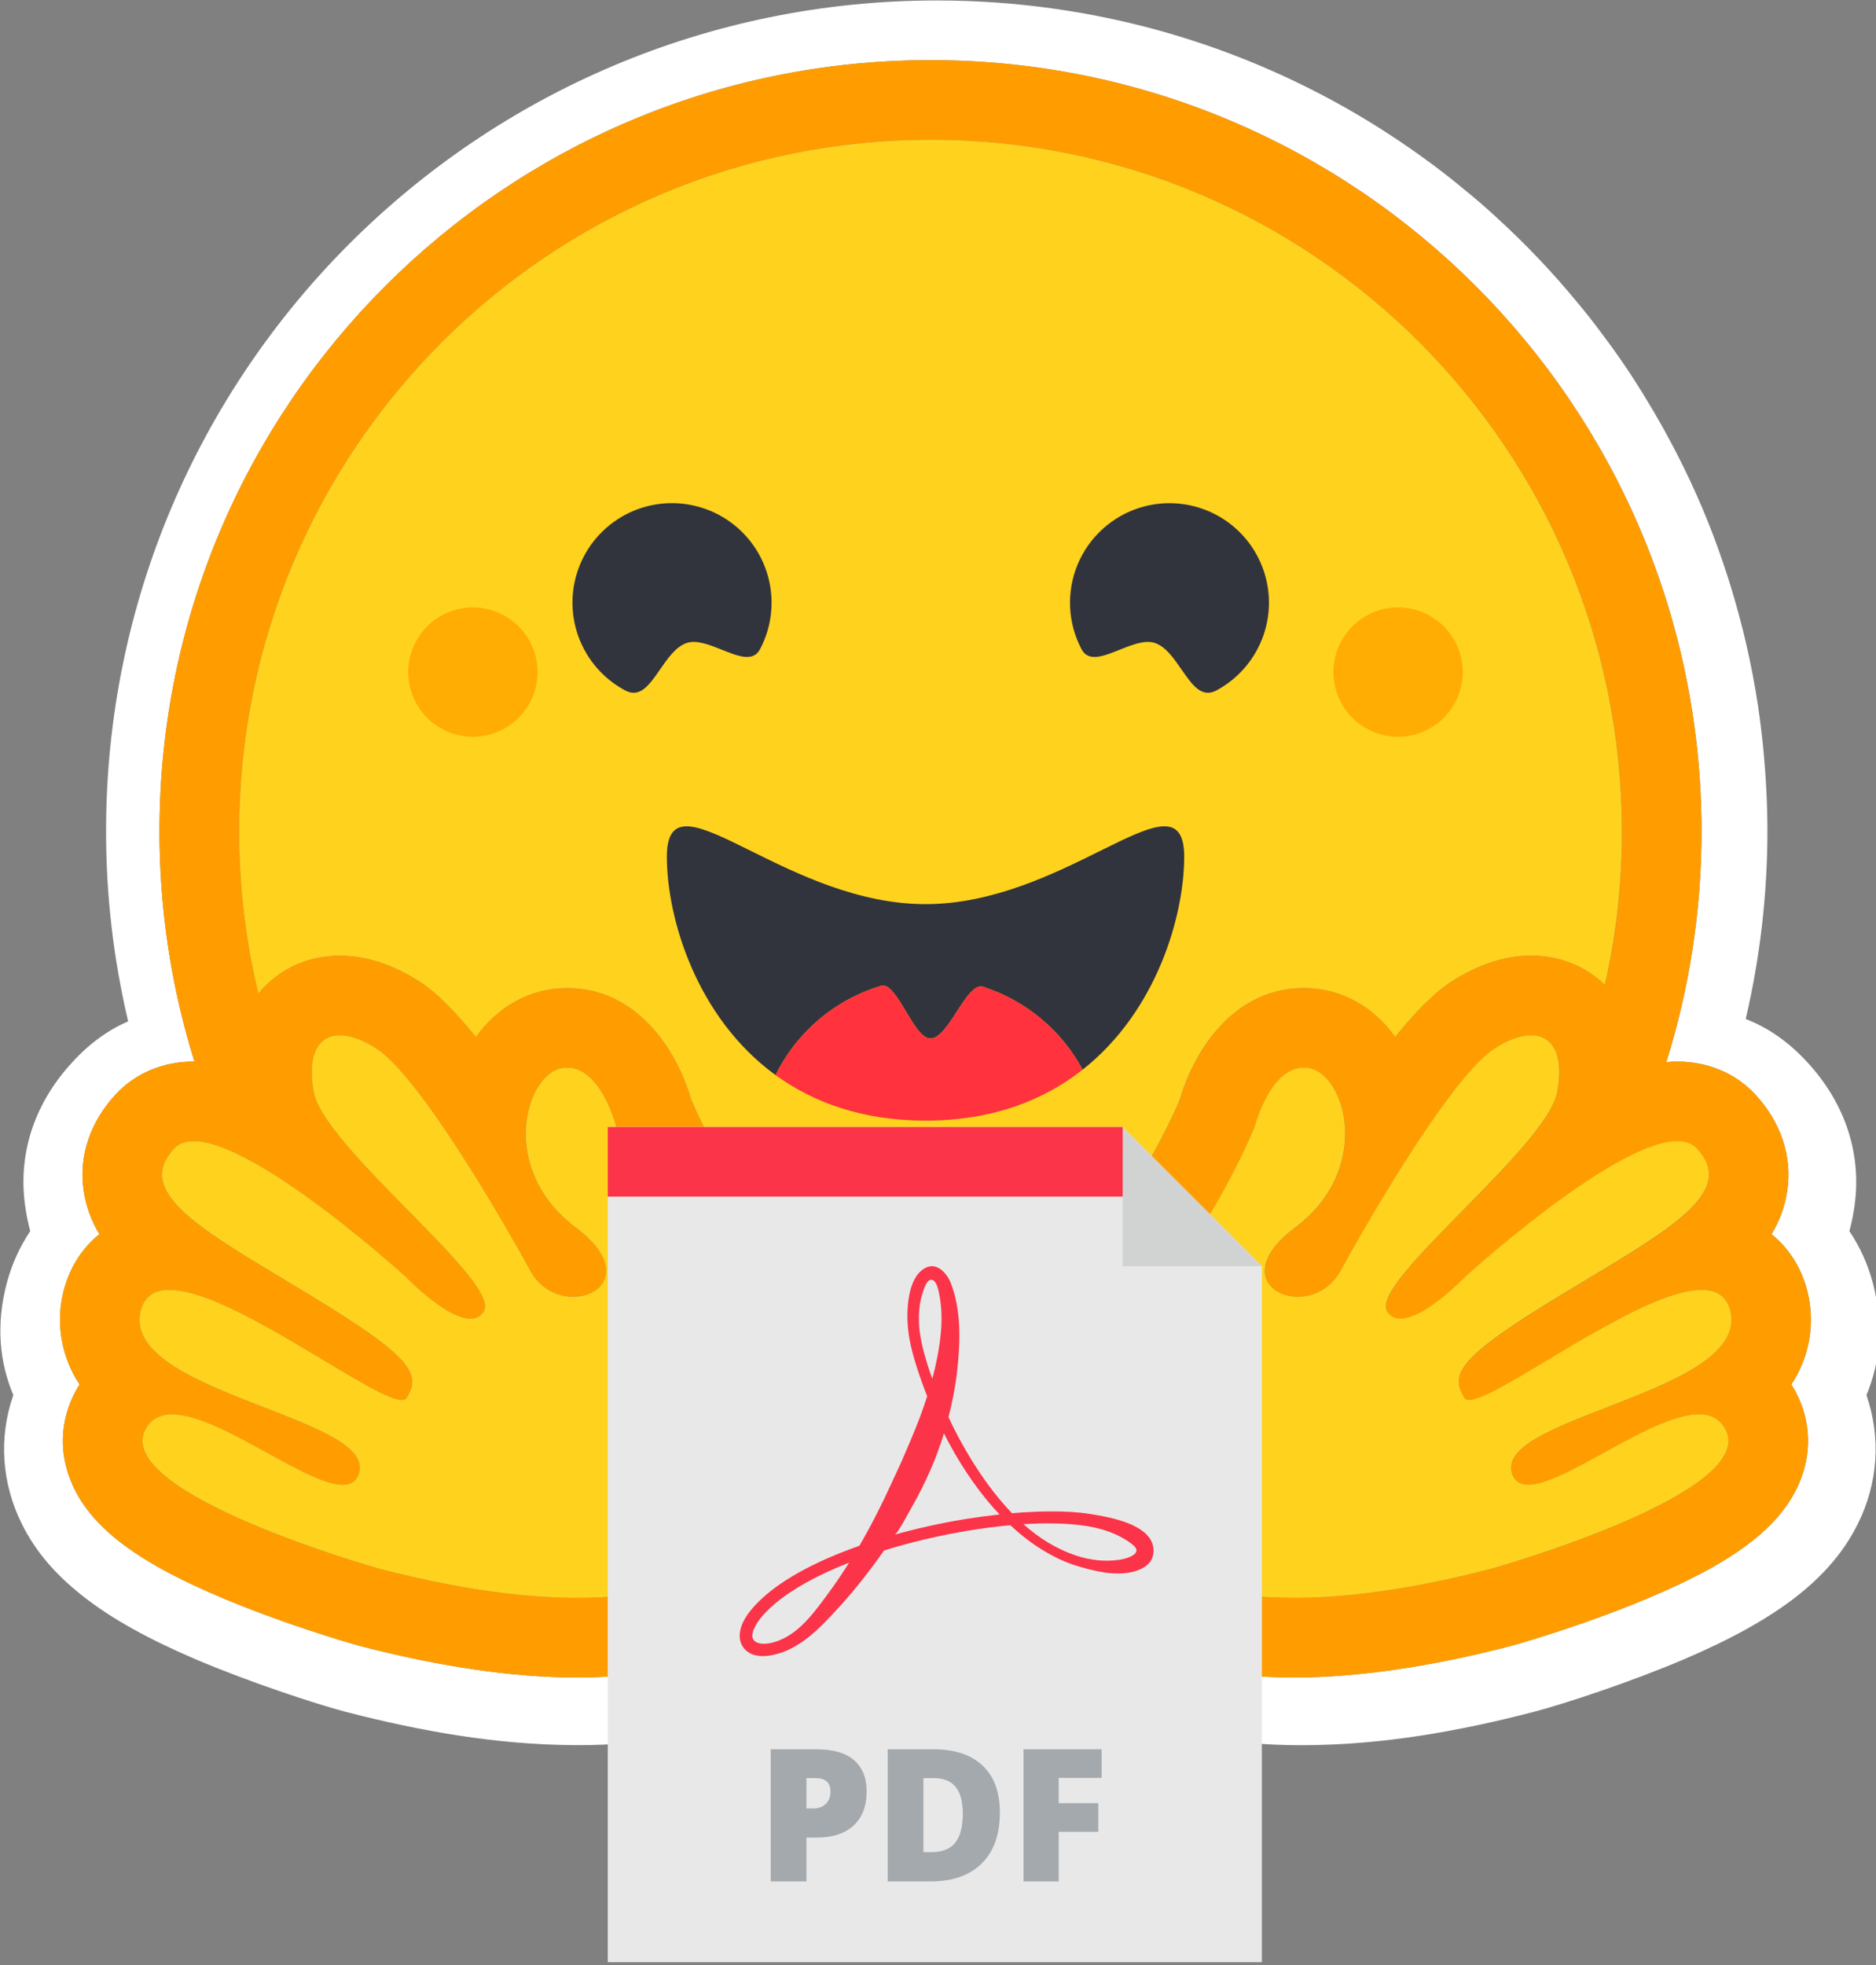
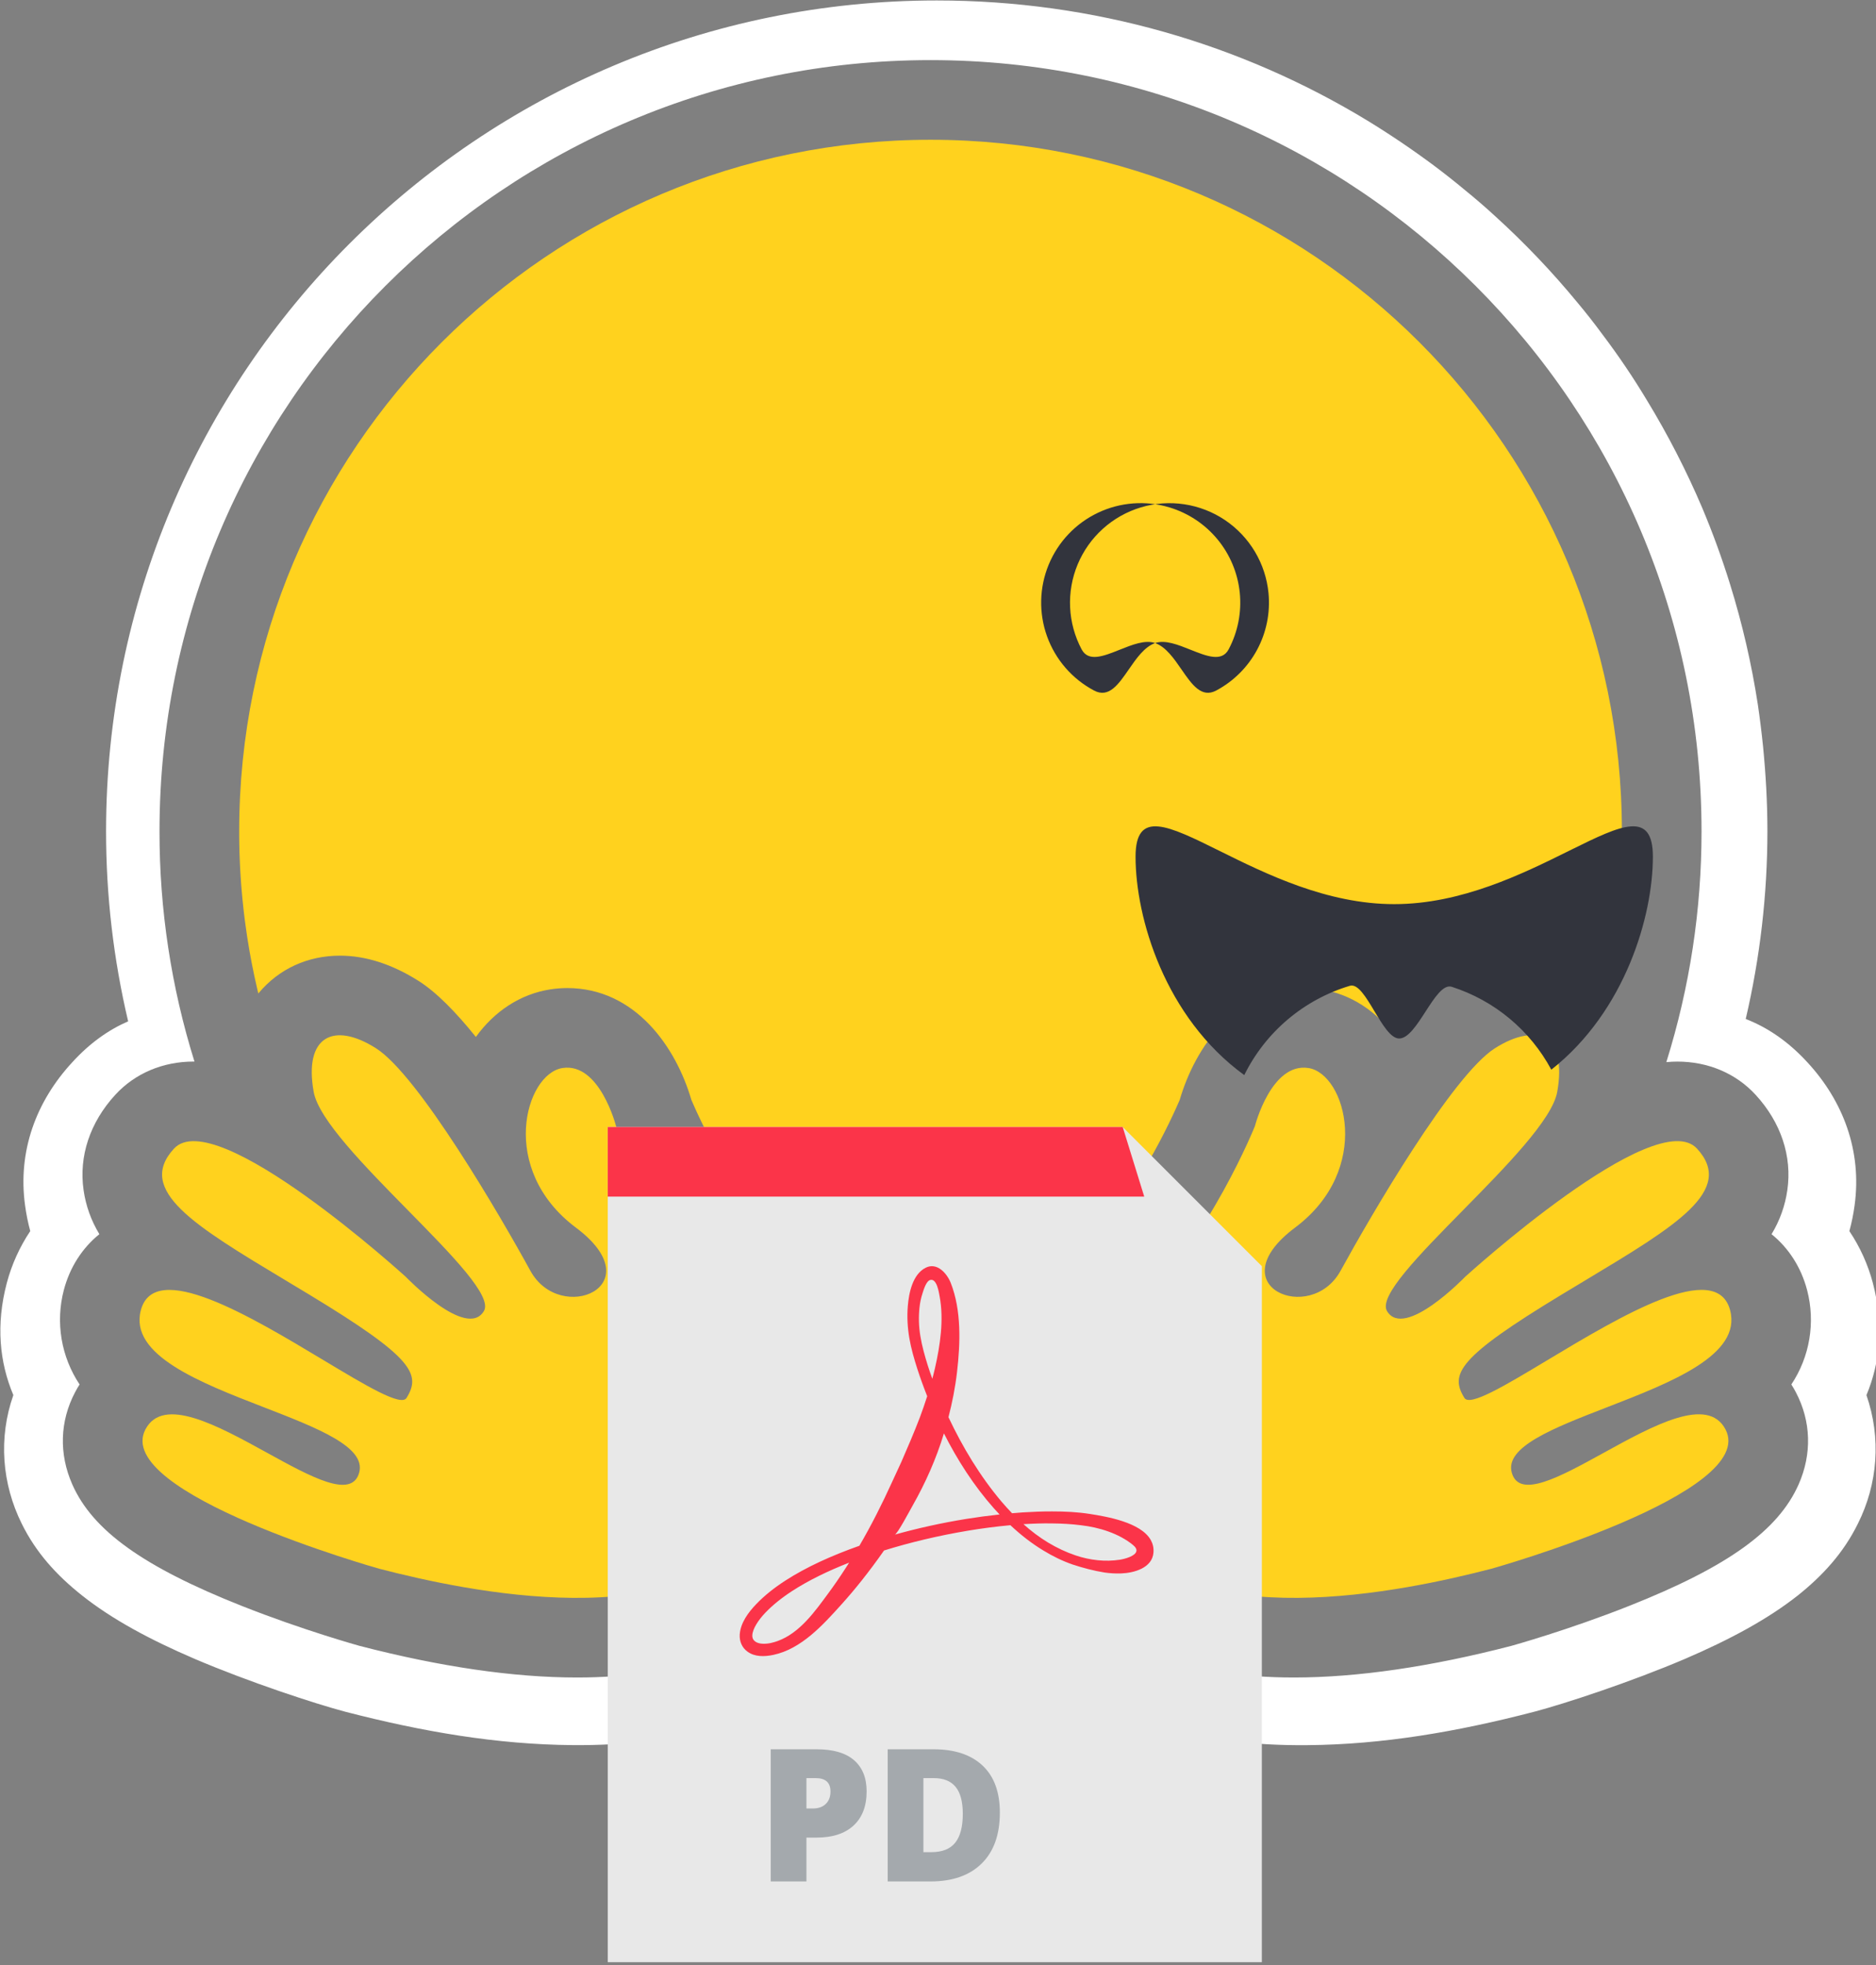
<svg xmlns="http://www.w3.org/2000/svg" xmlns:ns1="http://www.inkscape.org/namespaces/inkscape" xmlns:ns2="http://sodipodi.sourceforge.net/DTD/sodipodi-0.dtd" width="54.493mm" height="57.075mm" viewBox="0 0 54.493 57.075" version="1.1" id="svg8" ns1:version="1.0.1 (3bc2e813f5, 2020-09-07)" ns2:docname="hugging-pdf.svg">
  <rect x="0" y="0" width="54.493" height="57.075" fill="#808080" stroke="none" />
  <defs id="defs2" />
  <ns2:namedview id="base" pagecolor="#ffffff" bordercolor="#666666" borderopacity="1.0" ns1:pageopacity="0.0" ns1:pageshadow="2" ns1:zoom="0.80418288" ns1:cx="-63.435357" ns1:cy="88.154445" ns1:document-units="mm" ns1:current-layer="layer1" ns1:document-rotation="0" showgrid="false" fit-margin-top="0" fit-margin-left="0" fit-margin-right="0" fit-margin-bottom="0" ns1:window-width="2560" ns1:window-height="1361" ns1:window-x="-9" ns1:window-y="1431" ns1:window-maximized="1" />
  <g ns1:label="Layer 1" ns1:groupmode="layer" id="layer1" transform="translate(-123.933,-48.239)">
    <g style="fill:none" id="g101" transform="matrix(0.265,0,0,0.265,117.194,39.734)">
      <path d="m 230.721,172.7 c -0.538,-2.027 -1.408,-3.95 -2.575,-5.692 0.25,-0.917 0.441,-1.849 0.568,-2.791 0.829,-5.976 -1.243,-11.447 -5.147,-15.68 -2.115,-2.312 -4.382,-3.839 -6.783,-4.776 1.576,-6.743 2.373,-13.644 2.377,-20.568 0,-3.163 -0.179,-6.261 -0.479,-9.313 -0.156,-1.524 -0.345,-3.044 -0.567,-4.56 -0.687,-4.473 -1.707,-8.889 -3.051,-13.21 -0.881,-2.839 -1.9,-5.634 -3.054,-8.374 -1.729,-4.058 -3.748,-7.986 -6.041,-11.754 -1.504,-2.507 -3.142,-4.931 -4.907,-7.262 -0.865,-1.177 -1.766,-2.326 -2.704,-3.446 -2.778,-3.376 -5.797,-6.546 -9.033,-9.486 -1.075,-0.988 -2.18,-1.943 -3.315,-2.862 -1.117,-0.932 -2.259,-1.833 -3.424,-2.704 -2.345,-1.745 -4.768,-3.383 -7.262,-4.907 -13.781,-8.37 -29.942,-13.17 -47.215,-13.17 -50.292,0 -91.052,40.762 -91.052,91.051 -0.002,7.012 0.81,14 2.42,20.824 -2.16,0.938 -4.23,2.4 -6.15,4.515 -3.903,4.231 -5.976,9.682 -5.147,15.658 0.126,0.949 0.315,1.889 0.567,2.813 -1.166,1.743 -2.035,3.667 -2.573,5.694 -1.2,4.561 -0.805,8.674 0.72,12.278 -1.658,4.71 -1.244,9.726 0.915,14.087 1.57,3.185 3.817,5.649 6.587,7.851 3.293,2.618 7.415,4.842 12.387,6.976 5.932,2.53 13.173,4.907 16.466,5.779 8.506,2.202 16.662,3.598 24.928,3.666 11.777,0.109 21.919,-2.66 29.18,-9.747 3.567,0.437 7.158,0.656 10.752,0.654 3.797,-0.008 7.59,-0.247 11.358,-0.715 7.244,7.132 17.425,9.926 29.245,9.814 8.265,-0.066 16.421,-1.462 24.905,-3.667 3.315,-0.872 10.553,-3.249 16.488,-5.779 4.972,-2.137 9.094,-4.361 12.409,-6.975 2.749,-2.203 4.994,-4.666 6.565,-7.851 2.181,-4.362 2.573,-9.378 0.938,-14.088 1.51,-3.604 1.903,-7.726 0.704,-12.283 z m -8.44,11.973 c 1.671,3.171 1.778,6.754 0.304,10.091 -2.236,5.057 -7.79,9.041 -18.577,13.318 -6.708,2.66 -12.85,4.361 -12.904,4.376 -8.872,2.301 -16.896,3.47 -23.842,3.47 -11.502,0 -20.061,-3.174 -25.489,-9.442 -9.179,1.564 -18.551,1.617 -27.747,0.158 -5.435,6.164 -13.945,9.284 -25.35,9.284 -6.947,0 -14.97,-1.169 -23.843,-3.47 -0.054,-0.015 -6.194,-1.716 -12.904,-4.376 -10.786,-4.277 -16.342,-8.258 -18.577,-13.318 -1.474,-3.337 -1.367,-6.92 0.304,-10.091 0.154,-0.295 0.32,-0.582 0.497,-0.86 -1.001,-1.504 -1.673,-3.203 -1.971,-4.986 -0.298,-1.782 -0.215,-3.607 0.243,-5.355 0.664,-2.523 2.035,-4.621 3.897,-6.128 -0.897,-1.474 -1.486,-3.114 -1.73,-4.822 -0.536,-3.714 0.697,-7.422 3.47,-10.446 2.16,-2.353 5.213,-3.648 8.593,-3.648 h 0.09 c -2.549,-8.169 -3.841,-16.678 -3.832,-25.235 0,-46.671 37.836,-84.51 84.514,-84.51 46.677,0 84.513,37.835 84.513,84.51 0.007,8.58 -1.294,17.111 -3.859,25.299 0.408,-0.04 0.808,-0.06 1.201,-0.061 3.38,0 6.434,1.295 8.592,3.648 2.773,3.021 4.007,6.732 3.47,10.446 -0.244,1.708 -0.833,3.348 -1.729,4.822 1.862,1.507 3.234,3.605 3.897,6.128 0.458,1.748 0.541,3.573 0.243,5.356 -0.297,1.782 -0.969,3.481 -1.971,4.985 0.177,0.275 0.345,0.562 0.497,0.857 z" fill="#ffffff" id="path75" />
-       <path d="m 221.784,183.816 c 1.002,-1.504 1.674,-3.203 1.972,-4.985 0.297,-1.783 0.214,-3.608 -0.244,-5.356 -0.664,-2.523 -2.036,-4.621 -3.897,-6.128 0.897,-1.474 1.485,-3.114 1.729,-4.822 0.537,-3.714 -0.696,-7.422 -3.47,-10.446 -2.158,-2.353 -5.212,-3.648 -8.592,-3.648 -0.393,0 -0.793,0.021 -1.201,0.061 2.562,-8.188 3.861,-16.718 3.852,-25.297 0,-46.672 -37.836,-84.51 -84.509,-84.51 -46.674,0 -84.514,37.834 -84.514,84.51 -0.008,8.557 1.284,17.066 3.832,25.235 h -0.09 c -3.38,0 -6.433,1.294 -8.592,3.647 -2.773,3.021 -4.007,6.733 -3.47,10.446 0.245,1.708 0.833,3.349 1.73,4.823 -1.862,1.506 -3.234,3.604 -3.898,6.127 -0.458,1.749 -0.54,3.574 -0.242,5.357 0.298,1.782 0.97,3.482 1.972,4.986 -0.178,0.278 -0.342,0.565 -0.497,0.86 -1.67,3.171 -1.778,6.754 -0.303,10.091 2.236,5.057 7.79,9.041 18.577,13.318 6.707,2.66 12.85,4.361 12.904,4.376 8.872,2.301 16.896,3.47 23.842,3.47 11.406,0 19.916,-3.12 25.351,-9.284 9.196,1.459 18.568,1.405 27.747,-0.158 5.428,6.268 13.987,9.442 25.489,9.442 6.946,0 14.97,-1.169 23.841,-3.47 0.055,-0.015 6.195,-1.716 12.905,-4.376 10.787,-4.277 16.342,-8.261 18.577,-13.318 1.474,-3.337 1.367,-6.92 -0.304,-10.091 -0.152,-0.297 -0.32,-0.585 -0.497,-0.86 z m -111.647,13.181 c -0.468,0.818 -0.969,1.617 -1.502,2.394 -1.405,2.057 -3.253,3.629 -5.398,4.797 -4.1,2.236 -9.29,3.017 -14.562,3.017 -8.329,0 -16.867,-1.949 -21.652,-3.19 -0.236,-0.061 -29.334,-8.28 -25.65,-15.276 0.62,-1.177 1.64,-1.647 2.925,-1.647 5.187,0 14.632,7.724 18.691,7.724 0.907,0 1.547,-0.386 1.808,-1.328 1.73,-6.204 -26.293,-8.812 -23.933,-17.796 0.416,-1.59 1.546,-2.236 3.134,-2.236 6.858,-10e-4 22.25,12.06 25.469,12.06 0.247,0 0.424,-0.073 0.52,-0.225 0.014,-0.023 0.028,-0.045 0.041,-0.069 1.511,-2.495 0.644,-4.309 -9.707,-10.649 l -0.994,-0.605 c -11.391,-6.894 -19.386,-11.043 -14.839,-15.993 0.523,-0.571 1.265,-0.824 2.166,-0.824 1.068,0 2.361,0.357 3.785,0.957 6.016,2.537 14.354,9.456 17.837,12.473 0.548,0.476 1.092,0.957 1.633,1.441 0,0 4.41,4.586 7.076,4.586 0.614,0 1.135,-0.242 1.488,-0.84 1.891,-3.188 -17.563,-17.93 -18.66,-24.013 -0.744,-4.121 0.522,-6.209 2.862,-6.209 1.113,0 2.471,0.474 3.97,1.425 4.65,2.951 13.628,18.379 16.915,24.381 1.102,2.011 2.983,2.861 4.678,2.861 3.363,0 5.992,-3.343 0.308,-7.591 -8.543,-6.392 -5.545,-16.84 -1.468,-17.483 0.174,-0.028 0.35,-0.042 0.525,-0.042 3.708,0 5.343,6.389 5.343,6.389 0,0 4.794,12.038 13.029,20.267 7.472,7.469 8.516,13.598 4.162,21.244 z m 26.629,1.41 -0.427,0.051 -0.728,0.083 c -0.383,0.04 -0.767,0.078 -1.152,0.113 l -0.375,0.034 -0.343,0.029 -0.486,0.039 -0.537,0.039 -0.536,0.035 -0.119,0.008 c -0.14,0.008 -0.28,0.017 -0.422,0.024 l -0.179,0.01 c -0.166,0.009 -0.332,0.017 -0.5,0.024 l -0.581,0.025 -0.527,0.018 -0.352,0.01 h -0.179 c -0.11,0 -0.219,0.006 -0.329,0.007 h -0.174 c -0.11,0 -0.219,0 -0.329,0.005 l -0.448,0.006 h -0.625 c -0.491,0 -0.981,-0.005 -1.469,-0.015 l -0.396,-0.009 c -0.113,0 -0.226,-0.005 -0.337,-0.009 l -0.42,-0.012 -0.521,-0.02 -0.47,-0.021 -0.121,-0.005 -0.447,-0.023 c -0.125,-0.007 -0.248,-0.013 -0.372,-0.022 l -0.289,-0.017 c -0.363,-0.023 -0.726,-0.048 -1.089,-0.076 l -0.38,-0.031 c -0.16,-0.012 -0.32,-0.027 -0.479,-0.041 -0.187,-0.016 -0.374,-0.034 -0.561,-0.052 -0.313,-0.029 -0.626,-0.061 -0.939,-0.095 h -0.015 c 4.57,-10.195 2.259,-19.717 -6.976,-28.944 -6.057,-6.049 -10.086,-14.981 -10.922,-16.942 -1.692,-5.805 -6.17,-12.258 -13.607,-12.258 -0.629,0 -1.257,0.05 -1.878,0.148 -3.258,0.513 -6.106,2.388 -8.138,5.21 -2.196,-2.731 -4.33,-4.902 -6.26,-6.128 -2.91,-1.845 -5.814,-2.781 -8.643,-2.781 -3.531,0 -6.687,1.45 -8.887,4.08 l -0.056,0.067 c -0.042,-0.173 -0.082,-0.346 -0.123,-0.52 l -0.005,-0.023 c -0.419,-1.79 -0.77,-3.595 -1.054,-5.412 0,-0.012 0,-0.024 -0.006,-0.036 -0.022,-0.137 -0.042,-0.275 -0.063,-0.412 -0.061,-0.406 -0.119,-0.813 -0.173,-1.22 -0.024,-0.185 -0.05,-0.37 -0.073,-0.555 l -0.068,-0.555 c -0.022,-0.185 -0.04,-0.353 -0.06,-0.529 l -0.006,-0.044 c -0.08,-0.72 -0.15,-1.44 -0.21,-2.162 l -0.022,-0.277 -0.035,-0.472 c -0.01,-0.129 -0.02,-0.259 -0.027,-0.389 0,-0.031 -0.005,-0.061 -0.006,-0.09 -0.025,-0.362 -0.047,-0.725 -0.065,-1.088 -0.01,-0.189 -0.02,-0.377 -0.028,-0.567 l -0.02,-0.496 -0.005,-0.15 -0.016,-0.457 -0.01,-0.389 c 0,-0.155 -0.008,-0.31 -0.01,-0.465 -0.003,-0.155 -0.007,-0.325 -0.008,-0.489 -0.002,-0.164 0,-0.326 -0.005,-0.489 -0.004,-0.164 0,-0.327 0,-0.49 0,-41.853 33.931,-75.784 75.788,-75.784 41.856,0 75.786,33.93 75.786,75.784 v 0.979 c 0,0.163 -0.005,0.327 -0.008,0.489 0,0.135 -0.006,0.268 -0.01,0.405 0,0.12 -0.005,0.241 -0.009,0.357 0,0.153 -0.009,0.306 -0.014,0.459 v 0.012 l -0.021,0.531 c -0.007,0.155 -0.013,0.311 -0.021,0.466 l -0.005,0.11 -0.027,0.496 c -0.059,1.063 -0.14,2.124 -0.241,3.184 v 0.013 c -0.017,0.174 -0.034,0.348 -0.053,0.522 l -0.045,0.411 -0.089,0.804 -0.051,0.407 -0.063,0.479 c -0.023,0.174 -0.046,0.349 -0.072,0.522 -0.026,0.195 -0.055,0.389 -0.084,0.583 l -0.069,0.459 -0.082,0.52 c -0.028,0.173 -0.058,0.345 -0.09,0.517 -0.033,0.173 -0.059,0.345 -0.089,0.517 -0.06,0.344 -0.123,0.688 -0.189,1.031 -0.101,0.513 -0.204,1.025 -0.31,1.537 l -0.11,0.507 c -0.036,0.169 -0.075,0.339 -0.113,0.508 -2.133,-2.073 -4.958,-3.202 -8.073,-3.202 -2.827,0 -5.734,0.935 -8.643,2.78 -1.93,1.226 -4.063,3.398 -6.26,6.128 -2.035,-2.822 -4.883,-4.697 -8.139,-5.21 -0.621,-0.098 -1.249,-0.148 -1.878,-0.148 -7.439,0 -11.914,6.453 -13.607,12.258 -0.84,1.961 -4.87,10.893 -10.932,16.951 -9.229,9.198 -11.557,18.677 -7.059,28.83 z m 78.241,-20.409 -0.03,0.089 c -0.076,0.201 -0.164,0.397 -0.263,0.587 -0.075,0.14 -0.156,0.276 -0.244,0.408 -0.167,0.249 -0.35,0.487 -0.549,0.711 -0.046,0.052 -0.09,0.104 -0.142,0.155 -0.072,0.077 -0.145,0.153 -0.22,0.227 -1.346,1.334 -3.398,2.504 -5.718,3.577 -0.263,0.119 -0.53,0.238 -0.799,0.358 l -0.268,0.119 c -0.179,0.079 -0.358,0.157 -0.546,0.234 -0.179,0.078 -0.365,0.156 -0.551,0.232 l -0.558,0.23 c -1.305,0.537 -2.642,1.049 -3.946,1.554 l -0.558,0.217 -0.551,0.216 c -0.367,0.143 -0.729,0.286 -1.085,0.429 l -0.531,0.214 -0.522,0.213 -0.256,0.108 c -0.171,0.071 -0.338,0.142 -0.505,0.213 -3.837,1.647 -6.598,3.322 -6.018,5.4 0.016,0.059 0.034,0.115 0.054,0.17 0.052,0.154 0.123,0.299 0.212,0.436 0.052,0.081 0.112,0.158 0.179,0.228 0.682,0.709 1.923,0.597 3.488,0.034 0.22,-0.081 0.439,-0.165 0.656,-0.253 l 0.136,-0.056 c 0.358,-0.152 0.737,-0.322 1.124,-0.506 0.097,-0.046 0.195,-0.09 0.293,-0.141 1.914,-0.936 4.083,-2.196 6.235,-3.343 0.861,-0.465 1.734,-0.906 2.618,-1.325 2.038,-0.959 3.954,-1.639 5.494,-1.639 0.723,0 1.361,0.148 1.893,0.488 l 0.089,0.059 c 0.334,0.235 0.614,0.537 0.823,0.887 0.041,0.067 0.081,0.138 0.12,0.211 0.761,1.445 0.124,2.941 -1.367,4.408 -1.431,1.409 -3.657,2.79 -6.187,4.068 -0.188,0.095 -0.376,0.19 -0.567,0.283 -7.53,3.698 -17.391,6.483 -17.528,6.518 -2.628,0.681 -6.386,1.575 -10.62,2.244 l -0.626,0.098 -0.103,0.015 c -0.474,0.072 -0.949,0.139 -1.425,0.201 -0.483,0.065 -0.971,0.124 -1.462,0.179 l -0.09,0.01 c -1.78,0.205 -3.567,0.341 -5.358,0.406 h -0.026 c -0.648,0.023 -1.295,0.035 -1.943,0.035 h -0.747 c -0.988,-0.013 -1.974,-0.058 -2.959,-0.134 -0.023,0 -0.048,0 -0.071,-0.006 -0.353,-0.027 -0.705,-0.06 -1.057,-0.099 -0.365,-0.039 -0.729,-0.083 -1.092,-0.132 -0.239,-0.032 -0.477,-0.068 -0.715,-0.107 -0.242,-0.039 -0.484,-0.079 -0.725,-0.121 l -0.329,-0.062 -0.025,-0.005 c -0.347,-0.066 -0.692,-0.139 -1.036,-0.219 -0.2,-0.045 -0.399,-0.089 -0.596,-0.143 l -0.119,-0.03 c -0.098,-0.024 -0.193,-0.05 -0.29,-0.076 l -0.053,-0.014 -0.308,-0.09 c -0.112,-0.031 -0.224,-0.065 -0.336,-0.098 l -0.039,-0.011 -0.291,-0.089 c -0.11,-0.034 -0.22,-0.07 -0.329,-0.106 l -0.268,-0.089 -0.197,-0.069 c -0.19,-0.067 -0.379,-0.136 -0.566,-0.208 l -0.178,-0.07 -0.147,-0.058 c -0.284,-0.114 -0.566,-0.233 -0.845,-0.358 l -0.185,-0.09 -0.031,-0.014 c -0.066,-0.031 -0.131,-0.062 -0.197,-0.089 -0.129,-0.062 -0.257,-0.126 -0.384,-0.191 l -0.039,-0.019 -0.184,-0.097 c -0.327,-0.171 -0.647,-0.353 -0.961,-0.546 l -0.172,-0.106 c -0.086,-0.053 -0.172,-0.108 -0.256,-0.164 l -0.224,-0.148 -0.241,-0.166 -0.144,-0.103 c -0.152,-0.108 -0.301,-0.22 -0.447,-0.335 l -0.233,-0.179 c -0.093,-0.075 -0.185,-0.151 -0.276,-0.228 -0.077,-0.063 -0.152,-0.129 -0.227,-0.195 l -0.006,-0.005 c -0.081,-0.071 -0.16,-0.142 -0.239,-0.215 -0.078,-0.071 -0.156,-0.143 -0.232,-0.216 l -0.009,-0.009 c -0.08,-0.076 -0.158,-0.153 -0.235,-0.232 -0.077,-0.078 -0.156,-0.156 -0.231,-0.236 -0.075,-0.079 -0.152,-0.16 -0.226,-0.243 -0.074,-0.082 -0.142,-0.157 -0.212,-0.238 l -0.023,-0.027 c -0.068,-0.078 -0.135,-0.157 -0.201,-0.238 -0.143,-0.171 -0.282,-0.346 -0.416,-0.525 -0.135,-0.18 -0.267,-0.364 -0.396,-0.551 l -0.123,-0.184 c -0.164,-0.24 -0.324,-0.482 -0.479,-0.728 -0.116,-0.177 -0.229,-0.355 -0.339,-0.536 -0.071,-0.113 -0.139,-0.227 -0.207,-0.339 l -0.028,-0.046 c -0.065,-0.11 -0.129,-0.218 -0.191,-0.327 -0.036,-0.059 -0.07,-0.118 -0.102,-0.179 -0.033,-0.062 -0.071,-0.125 -0.106,-0.188 l -0.057,-0.099 -0.035,-0.064 c -0.067,-0.12 -0.133,-0.241 -0.197,-0.363 -0.03,-0.054 -0.059,-0.108 -0.09,-0.16 l -0.089,-0.173 -0.09,-0.171 c -0.225,-0.45 -0.438,-0.906 -0.638,-1.368 l -0.071,-0.169 c -0.046,-0.113 -0.089,-0.225 -0.135,-0.336 -0.022,-0.054 -0.044,-0.107 -0.063,-0.161 -0.107,-0.277 -0.207,-0.557 -0.299,-0.839 -0.033,-0.101 -0.065,-0.2 -0.095,-0.3 -0.072,-0.227 -0.137,-0.456 -0.195,-0.687 -0.071,-0.269 -0.134,-0.54 -0.187,-0.813 -0.011,-0.055 -0.022,-0.11 -0.031,-0.163 -0.052,-0.267 -0.094,-0.536 -0.127,-0.806 -0.008,-0.053 -0.014,-0.106 -0.02,-0.159 l -0.017,-0.162 c -0.022,-0.212 -0.039,-0.425 -0.049,-0.638 0,-0.054 -0.005,-0.108 -0.007,-0.16 -0.005,-0.106 -0.007,-0.212 -0.008,-0.318 -0.056,-4.273 2.106,-8.381 6.729,-13.002 8.235,-8.227 13.029,-20.266 13.029,-20.266 0,0 0.129,-0.505 0.397,-1.232 0.037,-0.101 0.076,-0.205 0.12,-0.314 0.156,-0.407 0.332,-0.807 0.527,-1.197 l 0.039,-0.075 c 0.166,-0.332 0.348,-0.656 0.544,-0.971 0.046,-0.073 0.09,-0.145 0.141,-0.218 0.147,-0.217 0.302,-0.429 0.465,-0.634 0.089,-0.111 0.186,-0.221 0.283,-0.328 0.039,-0.042 0.077,-0.084 0.118,-0.124 0.477,-0.493 1.022,-0.895 1.639,-1.109 l 0.078,-0.026 c 0.052,-0.017 0.104,-0.033 0.157,-0.048 0.061,-0.016 0.122,-0.03 0.185,-0.043 l 0.029,-0.006 c 0.13,-0.026 0.262,-0.043 0.395,-0.052 h 0.011 c 0.069,0 0.139,-0.007 0.21,-0.007 0.089,0 0.172,0 0.259,0.009 0.09,0.008 0.179,0.018 0.269,0.032 0.742,0.118 1.448,0.56 2.056,1.242 0.231,0.26 0.439,0.54 0.621,0.836 0.12,0.192 0.233,0.395 0.34,0.609 0.043,0.089 0.084,0.171 0.124,0.259 0.104,0.226 0.198,0.456 0.28,0.691 0.195,0.55 0.342,1.116 0.439,1.692 0.084,0.505 0.134,1.015 0.15,1.526 0.008,0.273 0.008,0.55 0,0.829 -0.054,1.298 -0.32,2.579 -0.787,3.792 -0.042,0.111 -0.089,0.223 -0.134,0.335 -0.092,0.226 -0.193,0.448 -0.302,0.665 -0.081,0.165 -0.166,0.331 -0.258,0.496 -0.06,0.11 -0.123,0.22 -0.186,0.33 -0.161,0.274 -0.335,0.546 -0.522,0.817 l -0.113,0.162 c -0.442,0.616 -0.934,1.194 -1.472,1.728 -0.53,0.531 -1.098,1.022 -1.699,1.47 -0.602,0.446 -1.167,0.94 -1.689,1.477 -1.503,1.577 -1.853,2.969 -1.515,4.024 0.054,0.166 0.125,0.327 0.211,0.479 0.101,0.174 0.221,0.334 0.357,0.48 l 0.053,0.055 0.054,0.054 c 0.054,0.052 0.111,0.103 0.172,0.153 l 0.06,0.048 c 0.145,0.112 0.299,0.212 0.46,0.3 0.047,0.025 0.089,0.05 0.142,0.074 0.174,0.085 0.353,0.158 0.537,0.217 0.051,0.017 0.102,0.032 0.154,0.048 l 0.065,0.017 0.09,0.024 0.077,0.019 0.084,0.018 0.083,0.017 0.079,0.013 c 0.058,0.01 0.118,0.02 0.178,0.027 l 0.057,0.009 0.104,0.01 0.064,0.007 0.105,0.007 h 0.062 l 0.11,0.006 h 0.346 l 0.099,-0.006 0.114,-0.007 0.139,-0.013 0.13,-0.015 c 0.03,0 0.06,-0.008 0.09,-0.014 0.4,-0.058 0.792,-0.164 1.167,-0.316 l 0.159,-0.067 c 0.089,-0.039 0.179,-0.08 0.261,-0.124 0.176,-0.088 0.347,-0.188 0.511,-0.297 0.229,-0.15 0.445,-0.318 0.647,-0.503 0.048,-0.043 0.095,-0.089 0.141,-0.133 0.023,-0.022 0.045,-0.043 0.067,-0.067 0.044,-0.045 0.089,-0.089 0.133,-0.138 0.32,-0.352 0.597,-0.74 0.825,-1.157 1.957,-3.559 4.008,-7.065 6.151,-10.514 l 0.294,-0.471 0.297,-0.471 c 0.148,-0.239 0.298,-0.474 0.447,-0.708 l 0.15,-0.234 c 0.498,-0.78 1.004,-1.555 1.519,-2.324 l 0.305,-0.456 c 0.612,-0.907 1.222,-1.789 1.827,-2.627 l 0.301,-0.415 c 0.658,-0.907 1.343,-1.795 2.054,-2.661 l 0.282,-0.338 c 0.047,-0.056 0.09,-0.112 0.141,-0.166 0.093,-0.11 0.186,-0.217 0.277,-0.321 0.046,-0.053 0.089,-0.105 0.138,-0.157 l 0.268,-0.302 0.134,-0.147 c 0.135,-0.145 0.267,-0.284 0.397,-0.417 0.09,-0.09 0.173,-0.179 0.259,-0.263 0.507,-0.518 1.066,-0.983 1.669,-1.386 l 0.14,-0.09 c 0.134,-0.09 0.273,-0.174 0.415,-0.25 2.364,-1.342 4.321,-1.441 5.448,-0.314 0.682,0.682 1.06,1.813 1.039,3.387 0,0.069 0,0.139 -0.005,0.211 v 0.077 c 0,0.072 -0.006,0.144 -0.012,0.217 0,0.09 -0.01,0.179 -0.019,0.269 -0.009,0.089 -0.014,0.157 -0.023,0.237 0,0.022 -0.004,0.045 -0.008,0.069 -0.006,0.069 -0.015,0.14 -0.025,0.211 0,0.021 0,0.043 -0.008,0.065 -0.011,0.095 -0.025,0.189 -0.041,0.283 -0.011,0.09 -0.026,0.174 -0.042,0.262 l -0.026,0.149 c -0.026,0.142 -0.059,0.282 -0.1,0.42 -0.078,0.259 -0.172,0.512 -0.283,0.758 -0.155,0.338 -0.326,0.667 -0.514,0.987 -0.104,0.178 -0.211,0.353 -0.322,0.526 -0.114,0.179 -0.234,0.36 -0.358,0.543 -0.316,0.452 -0.644,0.895 -0.985,1.328 l -0.156,0.197 c -0.556,0.693 -1.13,1.372 -1.722,2.035 l -0.187,0.21 c -0.252,0.281 -0.508,0.564 -0.77,0.848 l -0.197,0.214 c -0.131,0.143 -0.268,0.286 -0.4,0.43 -0.131,0.143 -0.268,0.288 -0.406,0.433 l -0.411,0.433 -0.417,0.436 -0.42,0.436 c -0.282,0.292 -0.565,0.584 -0.85,0.876 -4.055,4.159 -8.327,8.304 -9.773,10.888 -0.097,0.168 -0.184,0.342 -0.262,0.519 -0.206,0.47 -0.292,0.872 -0.233,1.197 0.019,0.107 0.056,0.209 0.111,0.303 0.081,0.141 0.18,0.271 0.295,0.387 0.053,0.052 0.109,0.1 0.168,0.144 0.298,0.212 0.657,0.321 1.023,0.311 h 0.114 l 0.117,-0.009 0.117,-0.013 0.097,-0.014 c 0.013,-0.002 0.027,-0.004 0.04,-0.008 l 0.089,-0.017 0.023,-0.005 0.099,-0.021 0.035,-0.009 c 0.035,-0.009 0.069,-0.018 0.104,-0.028 0.035,-0.01 0.083,-0.023 0.125,-0.037 0.176,-0.053 0.348,-0.116 0.517,-0.188 0.089,-0.036 0.176,-0.075 0.262,-0.117 0.045,-0.02 0.09,-0.041 0.132,-0.063 l 0.134,-0.066 c 0.32,-0.166 0.632,-0.347 0.936,-0.541 l 0.133,-0.09 c 0.045,-0.028 0.09,-0.057 0.133,-0.089 l 0.133,-0.089 0.071,-0.049 0.192,-0.135 c 0.179,-0.123 0.346,-0.25 0.515,-0.379 l 0.015,-0.012 0.269,-0.208 c 0.367,-0.29 0.715,-0.582 1.031,-0.857 l 0.21,-0.184 0.019,-0.018 0.11,-0.097 c 0.258,-0.232 0.488,-0.448 0.679,-0.626 l 0.079,-0.077 c 0.069,-0.065 0.132,-0.126 0.189,-0.178 l 0.112,-0.111 0.04,-0.039 0.011,-0.011 0.117,-0.117 0.074,-0.077 0.009,-0.007 0.035,-0.032 0.044,-0.04 0.014,-0.013 0.037,-0.034 0.204,-0.179 0.114,-0.102 c 0.061,-0.053 0.12,-0.107 0.179,-0.162 l 0.136,-0.121 c 0.025,-0.02 0.049,-0.042 0.074,-0.064 l 0.143,-0.125 0.21,-0.185 0.112,-0.097 c 0.435,-0.378 0.964,-0.835 1.572,-1.35 l 0.249,-0.211 0.411,-0.345 0.421,-0.351 c 0.55,-0.457 1.142,-0.942 1.768,-1.445 l 0.411,-0.33 c 0.35,-0.279 0.709,-0.563 1.073,-0.849 0.147,-0.115 0.296,-0.23 0.448,-0.344 0.372,-0.289 0.746,-0.576 1.123,-0.859 0.858,-0.648 1.743,-1.297 2.639,-1.929 l 0.384,-0.268 c 0.269,-0.185 0.537,-0.371 0.805,-0.552 l 0.243,-0.164 c 0.479,-0.325 0.965,-0.642 1.455,-0.951 l 0.243,-0.153 0.241,-0.15 c 0.242,-0.15 0.482,-0.297 0.721,-0.44 l 0.239,-0.143 0.478,-0.278 0.469,-0.269 0.095,-0.052 0.371,-0.204 c 0.155,-0.084 0.309,-0.165 0.463,-0.244 l 0.229,-0.118 0.223,-0.112 c 0.078,-0.037 0.155,-0.076 0.231,-0.113 0.502,-0.248 1.014,-0.476 1.534,-0.684 0.141,-0.06 0.281,-0.114 0.42,-0.161 l 0.41,-0.144 c 0.123,-0.041 0.243,-0.08 0.358,-0.115 l 0.04,-0.012 c 0.062,-0.02 0.124,-0.038 0.185,-0.054 l 0.018,-0.005 c 0.128,-0.037 0.255,-0.069 0.38,-0.099 h 0.009 c 0.354,-0.085 0.714,-0.146 1.077,-0.183 0.167,-0.017 0.334,-0.026 0.502,-0.025 h 0.084 c 0.112,0 0.22,0.007 0.327,0.018 0.049,0 0.098,0.01 0.146,0.016 h 0.02 c 0.048,0.006 0.096,0.013 0.144,0.024 0.047,0.009 0.095,0.017 0.141,0.028 h 0.015 c 0.047,0.01 0.089,0.022 0.138,0.036 0.254,0.071 0.496,0.181 0.718,0.325 0.109,0.071 0.211,0.151 0.305,0.24 l 0.027,0.026 c 0.018,0.016 0.035,0.033 0.051,0.05 l 0.049,0.053 c 0.402,0.421 0.734,0.904 0.984,1.43 l 0.038,0.09 c 0.085,0.2 0.152,0.407 0.2,0.618 0.142,0.646 0.087,1.32 -0.158,1.935 -0.093,0.248 -0.206,0.487 -0.339,0.715 -0.311,0.524 -0.68,1.011 -1.099,1.452 l -0.089,0.095 c -0.133,0.14 -0.271,0.28 -0.416,0.42 -0.064,0.063 -0.131,0.125 -0.198,0.188 l -0.205,0.189 -0.107,0.095 c -0.258,0.23 -0.523,0.453 -0.792,0.669 -0.163,0.132 -0.327,0.261 -0.493,0.388 -0.586,0.448 -1.183,0.88 -1.791,1.297 -0.367,0.252 -0.737,0.499 -1.11,0.743 -0.919,0.603 -1.848,1.191 -2.786,1.763 -1.968,1.21 -4.149,2.504 -6.474,3.911 l -0.602,0.365 c -0.659,0.402 -1.281,0.786 -1.867,1.152 l -0.295,0.185 -0.558,0.358 c -0.37,0.237 -0.739,0.476 -1.108,0.715 l -0.297,0.196 c -0.145,0.094 -0.289,0.19 -0.433,0.286 l -0.141,0.09 -0.432,0.291 -0.229,0.157 -0.268,0.186 -0.249,0.173 c -0.417,0.295 -0.805,0.576 -1.162,0.843 l -0.134,0.102 c -0.21,0.159 -0.418,0.321 -0.623,0.486 -0.309,0.249 -0.591,0.487 -0.844,0.716 l -0.124,0.113 c -0.071,0.065 -0.141,0.13 -0.208,0.194 -0.046,0.045 -0.089,0.09 -0.137,0.133 l -0.064,0.064 c -0.143,0.144 -0.283,0.291 -0.418,0.442 l -0.066,0.076 c -0.147,0.17 -0.275,0.333 -0.387,0.492 l -0.05,0.071 c -0.088,0.128 -0.169,0.26 -0.242,0.396 -0.019,0.034 -0.036,0.068 -0.053,0.102 l -0.049,0.102 -0.033,0.074 -0.021,0.05 -0.017,0.045 -0.023,0.061 c -0.062,0.169 -0.105,0.345 -0.13,0.523 l -0.008,0.062 -0.006,0.058 v 0.315 c 0,0.026 0,0.052 0.007,0.08 l 0.005,0.048 c 0,0.026 0.006,0.051 0.01,0.079 0.004,0.026 0.011,0.073 0.019,0.11 v 0.005 c 0.007,0.035 0.014,0.069 0.023,0.104 0.009,0.035 0.018,0.075 0.029,0.111 0.019,0.071 0.043,0.141 0.068,0.211 0.016,0.042 0.031,0.083 0.048,0.124 0,0.008 0.006,0.017 0.01,0.025 l 0.036,0.081 0.05,0.111 c 0.054,0.115 0.113,0.227 0.177,0.336 l 0.066,0.114 0.068,0.114 c 0.012,0.019 0.026,0.037 0.041,0.054 l 0.022,0.023 0.025,0.023 0.026,0.02 c 0.038,0.027 0.079,0.048 0.122,0.063 0.023,0.008 0.047,0.014 0.071,0.02 0.577,0.13 1.763,-0.347 3.339,-1.179 0.089,-0.048 0.187,-0.098 0.282,-0.15 l 0.48,-0.262 0.234,-0.13 c 0.167,-0.089 0.337,-0.19 0.511,-0.289 l 0.317,-0.179 c 2.083,-1.199 4.571,-2.739 7.143,-4.243 0.241,-0.141 0.483,-0.282 0.725,-0.421 l 0.486,-0.311 c 0.564,-0.323 1.131,-0.642 1.7,-0.957 0.717,-0.394 1.439,-0.778 2.168,-1.15 l 0.476,-0.241 c 0.316,-0.156 0.629,-0.308 0.938,-0.456 0.598,-0.284 1.203,-0.554 1.815,-0.809 l 0.335,-0.136 0.04,-0.016 c 1.775,-0.703 3.384,-1.137 4.686,-1.137 0.281,-0.003 0.563,0.021 0.84,0.069 h 0.009 c 0.089,0.016 0.17,0.034 0.253,0.054 h 0.015 c 0.213,0.054 0.42,0.131 0.616,0.23 0.275,0.142 0.522,0.331 0.731,0.559 0.096,0.106 0.181,0.221 0.256,0.343 0.14,0.215 0.25,0.448 0.329,0.692 0.032,0.095 0.06,0.188 0.089,0.287 0.211,0.757 0.19,1.56 -0.06,2.305 z" fill="#ff9d00" id="path77" />
      <path fill-rule="evenodd" clip-rule="evenodd" d="m 203.21,123.685 v -0.491 c 0,-41.854 -33.918,-75.783 -75.775,-75.783 -41.856,0 -75.787,33.931 -75.787,75.783 v 0.164 c -0.002,0.109 -0.003,0.218 0,0.327 0.005,0.163 0.007,0.326 0.005,0.489 l 0.005,0.36 0.003,0.129 c 0,0.06 0.002,0.119 0.004,0.179 0.003,0.095 0.005,0.191 0.005,0.286 l 0.011,0.389 0.016,0.457 0.005,0.15 0.02,0.473 v 0.023 c 0.008,0.185 0.018,0.369 0.027,0.553 l 9e-4,0.014 c 0.01,0.188 0.02,0.377 0.032,0.566 0.01,0.174 0.02,0.348 0.033,0.522 l 0.002,0.031 c 0.009,0.149 0.019,0.299 0.03,0.448 l 0.003,0.04 0.033,0.432 0.003,0.028 c 0.006,0.084 0.012,0.168 0.02,0.249 0.06,0.721 0.13,1.442 0.209,2.161 l 0.005,0.045 0.061,0.529 0.068,0.555 0.05,0.377 0.023,0.177 c 0.053,0.408 0.111,0.815 0.173,1.221 l 0.004,0.027 0.059,0.384 c 0.285,1.829 0.639,3.647 1.06,5.45 l 0.005,0.022 0.032,0.135 0.091,0.385 0.056,-0.067 c 2.2,-2.63 5.356,-4.08 8.887,-4.08 2.83,0 5.733,0.936 8.643,2.781 1.93,1.226 4.064,3.397 6.26,6.128 2.032,-2.822 4.88,-4.698 8.138,-5.21 0.621,-0.098 1.249,-0.147 1.878,-0.148 7.436,0 11.915,6.453 13.607,12.258 0.836,1.961 4.865,10.893 10.941,16.935 9.236,9.227 11.547,18.748 6.976,28.943 h 0.016 c 0.311,0.035 0.624,0.067 0.939,0.096 0.187,0.018 0.373,0.036 0.561,0.052 l 0.066,0.006 0.413,0.035 0.38,0.03 c 0.362,0.028 0.725,0.054 1.089,0.077 l 0.289,0.017 0.229,0.014 0.142,0.008 0.447,0.023 0.122,0.005 0.469,0.021 0.522,0.02 0.419,0.012 0.07,0.002 c 0.089,0.004 0.178,0.007 0.267,0.007 l 0.096,0.003 c 0.59,0.014 1.179,0.021 1.769,0.02 h 0.626 l 0.447,-0.005 c 0.11,-0.005 0.219,-0.005 0.33,-0.005 h 0.174 l 0.151,-0.004 c 0.059,-0.002 0.118,-0.004 0.178,-0.004 h 0.179 l 0.351,-0.009 0.528,-0.018 0.581,-0.026 c 0.168,-0.006 0.334,-0.015 0.5,-0.023 l 0.179,-0.011 0.266,-0.014 0.156,-0.009 0.118,-0.008 0.537,-0.035 0.536,-0.039 0.487,-0.039 0.342,-0.029 0.376,-0.034 c 0.628,-0.056 1.254,-0.122 1.88,-0.197 l 0.427,-0.051 c -4.499,-10.152 -2.17,-19.632 7.027,-28.822 6.063,-6.058 10.092,-14.99 10.932,-16.952 1.693,-5.804 6.169,-12.257 13.607,-12.257 0.629,0 1.258,0.05 1.879,0.148 3.255,0.512 6.103,2.388 8.138,5.21 2.197,-2.73 4.33,-4.903 6.261,-6.129 2.909,-1.844 5.815,-2.78 8.642,-2.78 3.116,0 5.94,1.13 8.073,3.203 0.039,-0.169 0.077,-0.338 0.114,-0.508 l 0.109,-0.506 c 0.039,-0.185 0.078,-0.37 0.115,-0.555 0.066,-0.327 0.132,-0.654 0.195,-0.984 0.066,-0.342 0.129,-0.686 0.189,-1.03 l 0.031,-0.186 c 0.019,-0.11 0.037,-0.22 0.058,-0.331 0.034,-0.172 0.062,-0.344 0.09,-0.518 l 0.011,-0.066 0.071,-0.453 0.07,-0.459 v -0.004 c 0.051,-0.339 0.099,-0.678 0.144,-1.017 l 0.011,-0.084 0.063,-0.478 0.051,-0.408 0.09,-0.804 0.035,-0.323 0.009,-0.088 c 0.019,-0.174 0.037,-0.348 0.053,-0.522 v -0.014 c 0.013,-0.138 0.027,-0.277 0.039,-0.416 0.071,-0.788 0.131,-1.58 0.179,-2.375 0.009,-0.13 0.016,-0.261 0.024,-0.392 v -0.006 l 0.026,-0.491 0.006,-0.11 c 0.016,-0.332 0.03,-0.664 0.041,-0.996 v -0.012 l 0.005,-0.13 c 0.005,-0.109 0.009,-0.219 0.009,-0.329 l 0.002,-0.044 c 0.004,-0.103 0.008,-0.209 0.008,-0.314 l 0.003,-0.09 c 0.003,-0.105 0.006,-0.209 0.006,-0.314 l 0.002,-0.089 c 0.003,-0.133 0.006,-0.267 0.006,-0.4 z m -94.572,75.706 c 6.002,-8.801 5.576,-15.407 -2.658,-23.637 -8.236,-8.231 -13.029,-20.267 -13.029,-20.267 0,0 -1.789,-6.991 -5.869,-6.349 -4.08,0.642 -7.073,11.089 1.47,17.484 8.542,6.395 -1.7,10.731 -4.988,4.73 -3.288,-6.002 -12.265,-21.429 -16.919,-24.38 -4.654,-2.951 -7.927,-1.297 -6.83,4.785 0.545,3.019 5.613,8.172 10.348,12.986 4.804,4.884 9.265,9.42 8.311,11.025 -1.893,3.187 -8.56,-3.745 -8.56,-3.745 0,0 -20.876,-18.998 -25.42,-14.047 -4.19,4.563 2.271,8.442 12.227,14.421 0.846,0.508 1.718,1.032 2.611,1.572 11.391,6.896 12.277,8.715 10.66,11.324 -0.597,0.964 -4.41,-1.325 -9.1,-4.14 -7.995,-4.801 -18.537,-11.13 -20.026,-5.465 -1.288,4.903 6.468,7.907 13.502,10.632 5.86,2.27 11.22,4.346 10.431,7.164 -0.817,2.922 -5.246,0.485 -10.087,-2.179 -5.435,-2.991 -11.39,-6.267 -13.339,-2.57 -3.683,6.99 25.41,15.219 25.65,15.28 9.4,2.438 33.272,7.604 41.615,-4.624 z m 38.665,0 c -6.002,-8.801 -5.576,-15.407 2.659,-23.637 8.235,-8.231 13.028,-20.267 13.028,-20.267 0,0 1.789,-6.991 5.869,-6.349 4.08,0.642 7.073,11.089 -1.469,17.484 -8.543,6.395 1.699,10.731 4.987,4.73 3.289,-6.002 12.26,-21.429 16.914,-24.38 4.654,-2.951 7.929,-1.297 6.831,4.785 -0.544,3.019 -5.613,8.172 -10.348,12.987 -4.804,4.884 -9.265,9.419 -8.312,11.024 1.893,3.187 8.565,-3.749 8.565,-3.749 0,0 20.875,-18.997 25.421,-14.046 4.189,4.562 -2.272,8.442 -12.229,14.421 -0.871,0.523 -1.741,1.047 -2.61,1.572 -11.391,6.896 -12.277,8.715 -10.661,11.323 0.598,0.965 4.411,-1.325 9.1,-4.14 7.996,-4.8 18.538,-11.13 20.027,-5.464 1.289,4.903 -6.468,7.907 -13.502,10.632 -5.86,2.27 -11.22,4.346 -10.432,7.164 0.816,2.921 5.244,0.484 10.084,-2.18 5.435,-2.991 11.391,-6.269 13.339,-2.569 3.684,6.994 -25.414,15.215 -25.649,15.275 -9.4,2.446 -33.272,7.612 -41.612,-4.616 z" fill="#ffd21e" id="path79" />
-       <path fill-rule="evenodd" clip-rule="evenodd" d="m 152.047,102.567 c 1.182,0.418 2.061,1.69 2.897,2.901 1.13,1.636 2.182,3.159 3.796,2.301 1.904,-1.013 3.465,-2.567 4.485,-4.467 1.021,-1.9 1.456,-4.059 1.25,-6.206 -0.154,-1.605 -0.662,-3.156 -1.488,-4.541 -0.826,-1.385 -1.949,-2.57 -3.287,-3.469 -1.339,-0.899 -2.861,-1.489 -4.455,-1.729 -1.595,-0.24 -3.223,-0.123 -4.767,0.342 -1.544,0.465 -2.965,1.266 -4.162,2.346 -1.197,1.08 -2.14,2.412 -2.76,3.901 -0.62,1.488 -0.903,3.095 -0.828,4.706 0.076,1.611 0.507,3.184 1.264,4.608 0.748,1.407 2.408,0.743 4.16,0.042 1.373,-0.549 2.804,-1.121 3.895,-0.735 z m -51.375,0 c -1.182,0.418 -2.061,1.691 -2.897,2.901 -1.13,1.637 -2.183,3.159 -3.796,2.301 -2.394,-1.268 -4.231,-3.383 -5.151,-5.931 -0.92,-2.549 -0.859,-5.348 0.173,-7.854 1.032,-2.506 2.959,-4.537 5.407,-5.699 2.448,-1.162 5.241,-1.37 7.834,-0.585 2.065,0.622 3.899,1.842 5.271,3.506 1.372,1.664 2.219,3.697 2.436,5.843 0.216,2.146 -0.209,4.307 -1.221,6.211 -0.749,1.407 -2.409,0.743 -4.161,0.043 -1.374,-0.55 -2.803,-1.122 -3.895,-0.736 z m 43.427,46.751 c 8.143,-6.415 11.134,-16.889 11.134,-23.341 0,-5.1 -3.431,-3.495 -8.924,-0.775 l -0.31,0.153 c -5.042,2.497 -11.754,5.822 -19.122,5.822 -7.369,0 -14.081,-3.325 -19.122,-5.823 -5.671,-2.809 -9.228,-4.571 -9.228,0.624 0,6.656 3.182,17.585 11.916,23.934 1.153,-2.339 2.776,-4.415 4.768,-6.099 1.991,-1.684 4.309,-2.939 6.807,-3.687 0.872,-0.26 1.77,1.241 2.689,2.778 0.887,1.482 1.794,2.998 2.716,2.998 0.983,0 1.948,-1.494 2.891,-2.952 0.985,-1.525 1.946,-3.01 2.875,-2.713 4.675,1.501 8.586,4.756 10.91,9.081 z" fill="#32343d" id="path81" />
-       <path d="m 144.097,149.317 c -4.241,3.342 -9.878,5.583 -17.219,5.583 -6.897,0 -12.291,-1.978 -16.435,-4.989 1.153,-2.339 2.776,-4.416 4.768,-6.099 1.991,-1.684 4.309,-2.939 6.807,-3.687 1.712,-0.511 3.527,5.776 5.405,5.776 2.01,0 3.947,-6.246 5.766,-5.665 4.674,1.502 8.584,4.757 10.908,9.081 z" fill="#ff323d" id="path83" />
-       <path fill-rule="evenodd" clip-rule="evenodd" d="m 81.2,111.64 c -0.969,0.648 -2.083,1.047 -3.243,1.161 -1.16,0.115 -2.33,-0.059 -3.407,-0.506 -0.861,-0.355 -1.643,-0.877 -2.301,-1.536 -0.658,-0.658 -1.18,-1.44 -1.536,-2.301 -0.446,-1.077 -0.62,-2.247 -0.505,-3.407 0.115,-1.16 0.514,-2.274 1.162,-3.243 0.779,-1.166 1.886,-2.075 3.181,-2.611 1.295,-0.537 2.721,-0.677 4.096,-0.403 1.375,0.274 2.638,0.949 3.629,1.94 0.991,0.992 1.666,2.256 1.939,3.631 0.273,1.375 0.133,2.8 -0.404,4.095 -0.536,1.295 -1.446,2.401 -2.611,3.18 z m 101.413,0 c -0.969,0.648 -2.083,1.047 -3.243,1.161 -1.161,0.115 -2.331,-0.059 -3.408,-0.506 -0.861,-0.356 -1.643,-0.877 -2.301,-1.536 -0.658,-0.658 -1.18,-1.44 -1.536,-2.301 -0.445,-1.077 -0.618,-2.247 -0.504,-3.407 0.115,-1.16 0.514,-2.274 1.161,-3.243 0.582,-0.872 1.351,-1.603 2.25,-2.142 0.899,-0.539 1.906,-0.872 2.949,-0.974 1.044,-0.103 2.097,0.028 3.083,0.381 0.987,0.354 1.883,0.922 2.624,1.663 0.992,0.991 1.667,2.254 1.94,3.629 0.274,1.375 0.133,2.8 -0.404,4.095 -0.537,1.295 -1.445,2.401 -2.611,3.18 z" fill="#ffad03" id="path85" />
+       <path fill-rule="evenodd" clip-rule="evenodd" d="m 152.047,102.567 c 1.182,0.418 2.061,1.69 2.897,2.901 1.13,1.636 2.182,3.159 3.796,2.301 1.904,-1.013 3.465,-2.567 4.485,-4.467 1.021,-1.9 1.456,-4.059 1.25,-6.206 -0.154,-1.605 -0.662,-3.156 -1.488,-4.541 -0.826,-1.385 -1.949,-2.57 -3.287,-3.469 -1.339,-0.899 -2.861,-1.489 -4.455,-1.729 -1.595,-0.24 -3.223,-0.123 -4.767,0.342 -1.544,0.465 -2.965,1.266 -4.162,2.346 -1.197,1.08 -2.14,2.412 -2.76,3.901 -0.62,1.488 -0.903,3.095 -0.828,4.706 0.076,1.611 0.507,3.184 1.264,4.608 0.748,1.407 2.408,0.743 4.16,0.042 1.373,-0.549 2.804,-1.121 3.895,-0.735 z c -1.182,0.418 -2.061,1.691 -2.897,2.901 -1.13,1.637 -2.183,3.159 -3.796,2.301 -2.394,-1.268 -4.231,-3.383 -5.151,-5.931 -0.92,-2.549 -0.859,-5.348 0.173,-7.854 1.032,-2.506 2.959,-4.537 5.407,-5.699 2.448,-1.162 5.241,-1.37 7.834,-0.585 2.065,0.622 3.899,1.842 5.271,3.506 1.372,1.664 2.219,3.697 2.436,5.843 0.216,2.146 -0.209,4.307 -1.221,6.211 -0.749,1.407 -2.409,0.743 -4.161,0.043 -1.374,-0.55 -2.803,-1.122 -3.895,-0.736 z m 43.427,46.751 c 8.143,-6.415 11.134,-16.889 11.134,-23.341 0,-5.1 -3.431,-3.495 -8.924,-0.775 l -0.31,0.153 c -5.042,2.497 -11.754,5.822 -19.122,5.822 -7.369,0 -14.081,-3.325 -19.122,-5.823 -5.671,-2.809 -9.228,-4.571 -9.228,0.624 0,6.656 3.182,17.585 11.916,23.934 1.153,-2.339 2.776,-4.415 4.768,-6.099 1.991,-1.684 4.309,-2.939 6.807,-3.687 0.872,-0.26 1.77,1.241 2.689,2.778 0.887,1.482 1.794,2.998 2.716,2.998 0.983,0 1.948,-1.494 2.891,-2.952 0.985,-1.525 1.946,-3.01 2.875,-2.713 4.675,1.501 8.586,4.756 10.91,9.081 z" fill="#32343d" id="path81" />
    </g>
    <g id="g164" transform="matrix(0.08,0,0,0.08,138.959,80.968)">
      <polygon style="fill:#e8e8e8" points="270.346,303.188 270.346,50.525 219.821,0 32.842,0 32.842,303.188 " id="polygon148" />
      <path style="fill:#fb3449" d="m 230.013,149.935 c -3.643,-6.493 -16.231,-8.533 -22.006,-9.451 -4.552,-0.724 -9.199,-0.94 -13.803,-0.936 -3.615,-0.024 -7.177,0.154 -10.693,0.354 -1.296,0.087 -2.579,0.199 -3.861,0.31 -1.314,-1.36 -2.584,-2.765 -3.813,-4.202 -7.82,-9.257 -14.134,-19.755 -19.279,-30.664 1.366,-5.271 2.459,-10.772 3.119,-16.485 1.205,-10.427 1.619,-22.31 -2.288,-32.251 -1.349,-3.431 -4.946,-7.608 -9.096,-5.528 -4.771,2.392 -6.113,9.169 -6.502,13.973 -0.313,3.883 -0.094,7.776 0.558,11.594 0.664,3.844 1.733,7.494 2.897,11.139 1.086,3.342 2.283,6.658 3.588,9.943 -0.828,2.586 -1.707,5.127 -2.63,7.603 -2.152,5.643 -4.479,11.004 -6.717,16.161 -1.18,2.557 -2.335,5.06 -3.465,7.507 -3.576,7.855 -7.458,15.566 -11.815,23.02 -10.163,3.585 -19.283,7.741 -26.857,12.625 -4.063,2.625 -7.652,5.476 -10.641,8.603 -2.822,2.952 -5.69,6.783 -5.941,11.024 -0.141,2.394 0.807,4.717 2.768,6.137 2.697,2.015 6.271,1.881 9.4,1.225 10.25,-2.15 18.121,-10.961 24.824,-18.387 4.617,-5.115 9.872,-11.61 15.369,-19.465 0.012,-0.018 0.024,-0.036 0.037,-0.054 9.428,-2.923 19.689,-5.391 30.579,-7.205 4.975,-0.825 10.082,-1.5 15.291,-1.974 3.663,3.431 7.621,6.555 11.939,9.164 3.363,2.069 6.94,3.816 10.684,5.119 3.786,1.237 7.595,2.247 11.528,2.886 1.986,0.284 4.017,0.413 6.092,0.335 4.631,-0.175 11.278,-1.951 11.714,-7.57 0.134,-1.72 -0.237,-3.228 -0.98,-4.55 z m -110.869,10.31 c -2.169,3.36 -4.261,6.382 -6.232,9.041 -4.827,6.568 -10.34,14.369 -18.322,17.286 -1.516,0.554 -3.512,1.126 -5.616,1.002 -1.874,-0.11 -3.722,-0.937 -3.637,-3.065 0.042,-1.114 0.587,-2.535 1.423,-3.931 0.915,-1.531 2.048,-2.935 3.275,-4.226 2.629,-2.762 5.953,-5.439 9.777,-7.918 5.865,-3.805 12.867,-7.23 20.672,-10.286 -0.449,0.71 -0.897,1.416 -1.34,2.097 z m 27.222,-84.26 c -0.602,-3.514 -0.693,-7.077 -0.323,-10.503 0.184,-1.713 0.533,-3.385 1.038,-4.952 0.428,-1.33 1.352,-4.576 2.826,-4.993 2.43,-0.688 3.177,4.529 3.452,6.005 1.566,8.396 0.186,17.733 -1.693,25.969 -0.299,1.31 -0.632,2.599 -0.973,3.883 -0.582,-1.601 -1.137,-3.207 -1.648,-4.821 -1.1,-3.525 -2.106,-7.091 -2.679,-10.588 z m 16.683,66.28 c -9.13,1.48 -17.815,3.419 -25.979,5.708 0.983,-0.275 5.475,-8.788 6.477,-10.555 4.721,-8.315 8.583,-17.042 11.358,-26.197 4.9,9.691 10.847,18.962 18.153,27.214 0.673,0.749 1.357,1.489 2.053,2.22 -4.094,0.441 -8.123,0.978 -12.062,1.61 z m 61.744,11.694 c -0.334,1.805 -4.189,2.837 -5.988,3.121 -5.316,0.836 -10.94,0.167 -16.028,-1.542 -3.491,-1.172 -6.858,-2.768 -10.057,-4.688 -3.18,-1.921 -6.155,-4.181 -8.936,-6.673 3.429,-0.206 6.9,-0.341 10.388,-0.275 3.488,0.035 7.003,0.211 10.475,0.664 6.511,0.726 13.807,2.961 18.932,7.186 1.009,0.833 1.331,1.569 1.214,2.207 z" id="path150" />
      <polygon style="fill:#fb3449" points="219.821,0 227.64,25.263 32.842,25.263 32.842,0 " id="polygon152" />
      <g id="g160">
        <path style="fill:#a4a9ad" d="m 126.841,241.152 c 0,5.361 -1.58,9.501 -4.742,12.421 -3.162,2.921 -7.652,4.381 -13.472,4.381 h -3.643 v 15.917 H 92.022 v -47.979 h 16.606 c 6.06,0 10.611,1.324 13.652,3.971 3.041,2.647 4.561,6.41 4.561,11.289 z m -21.856,6.235 h 2.363 c 1.947,0 3.495,-0.546 4.644,-1.641 1.149,-1.094 1.723,-2.604 1.723,-4.529 0,-3.238 -1.794,-4.857 -5.382,-4.857 h -3.348 c 0,0 0,11.027 0,11.027 z" id="path154" />
        <path style="fill:#a4a9ad" d="m 175.215,248.864 c 0,8.007 -2.205,14.177 -6.613,18.509 -4.408,4.332 -10.606,6.498 -18.591,6.498 h -15.523 v -47.979 h 16.606 c 7.701,0 13.646,1.969 17.836,5.907 4.189,3.938 6.285,9.627 6.285,17.065 z m -13.455,0.46 c 0,-4.398 -0.87,-7.657 -2.609,-9.78 -1.739,-2.122 -4.381,-3.183 -7.926,-3.183 h -3.773 v 26.877 h 2.888 c 3.939,0 6.826,-1.143 8.664,-3.43 1.837,-2.285 2.756,-5.78 2.756,-10.484 z" id="path156" />
-         <path style="fill:#a4a9ad" d="m 196.579,273.871 h -12.766 v -47.979 h 28.355 v 10.403 h -15.589 v 9.156 h 14.374 v 10.403 h -14.374 z" id="path158" />
      </g>
-       <polygon style="fill:#d1d3d3" points="219.821,0 219.821,50.525 270.346,50.525 " id="polygon162" />
    </g>
  </g>
</svg>